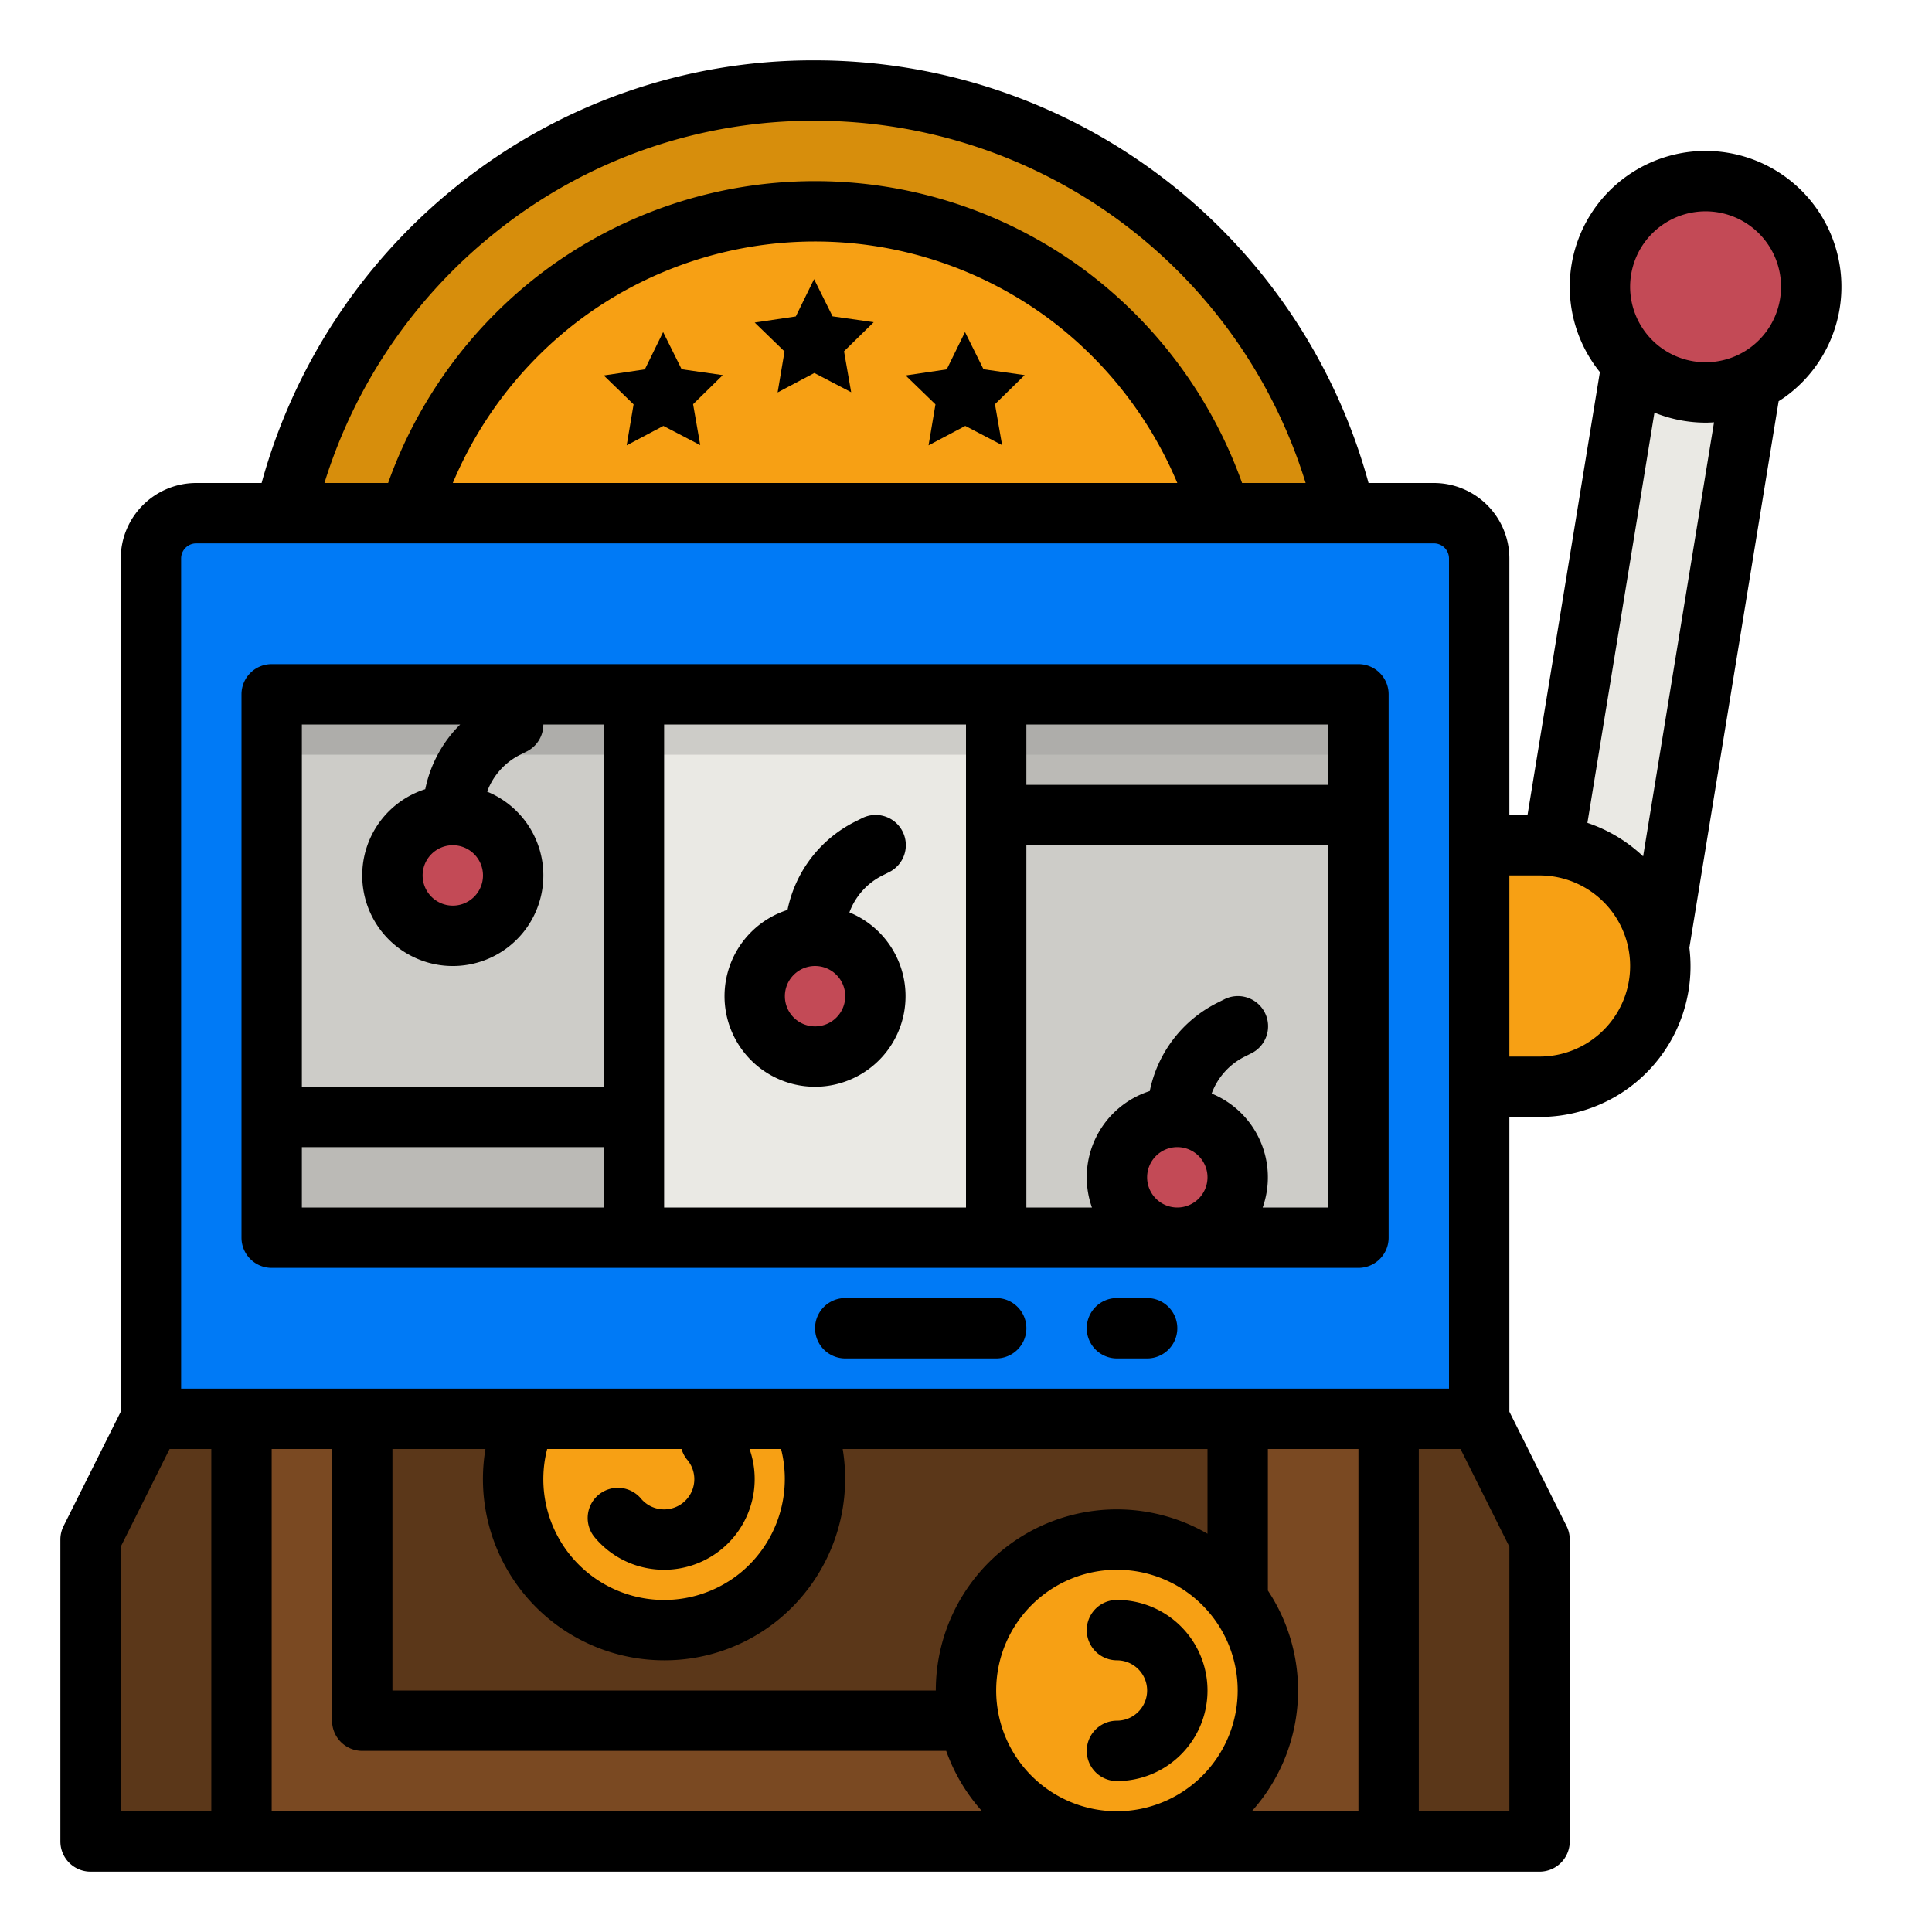
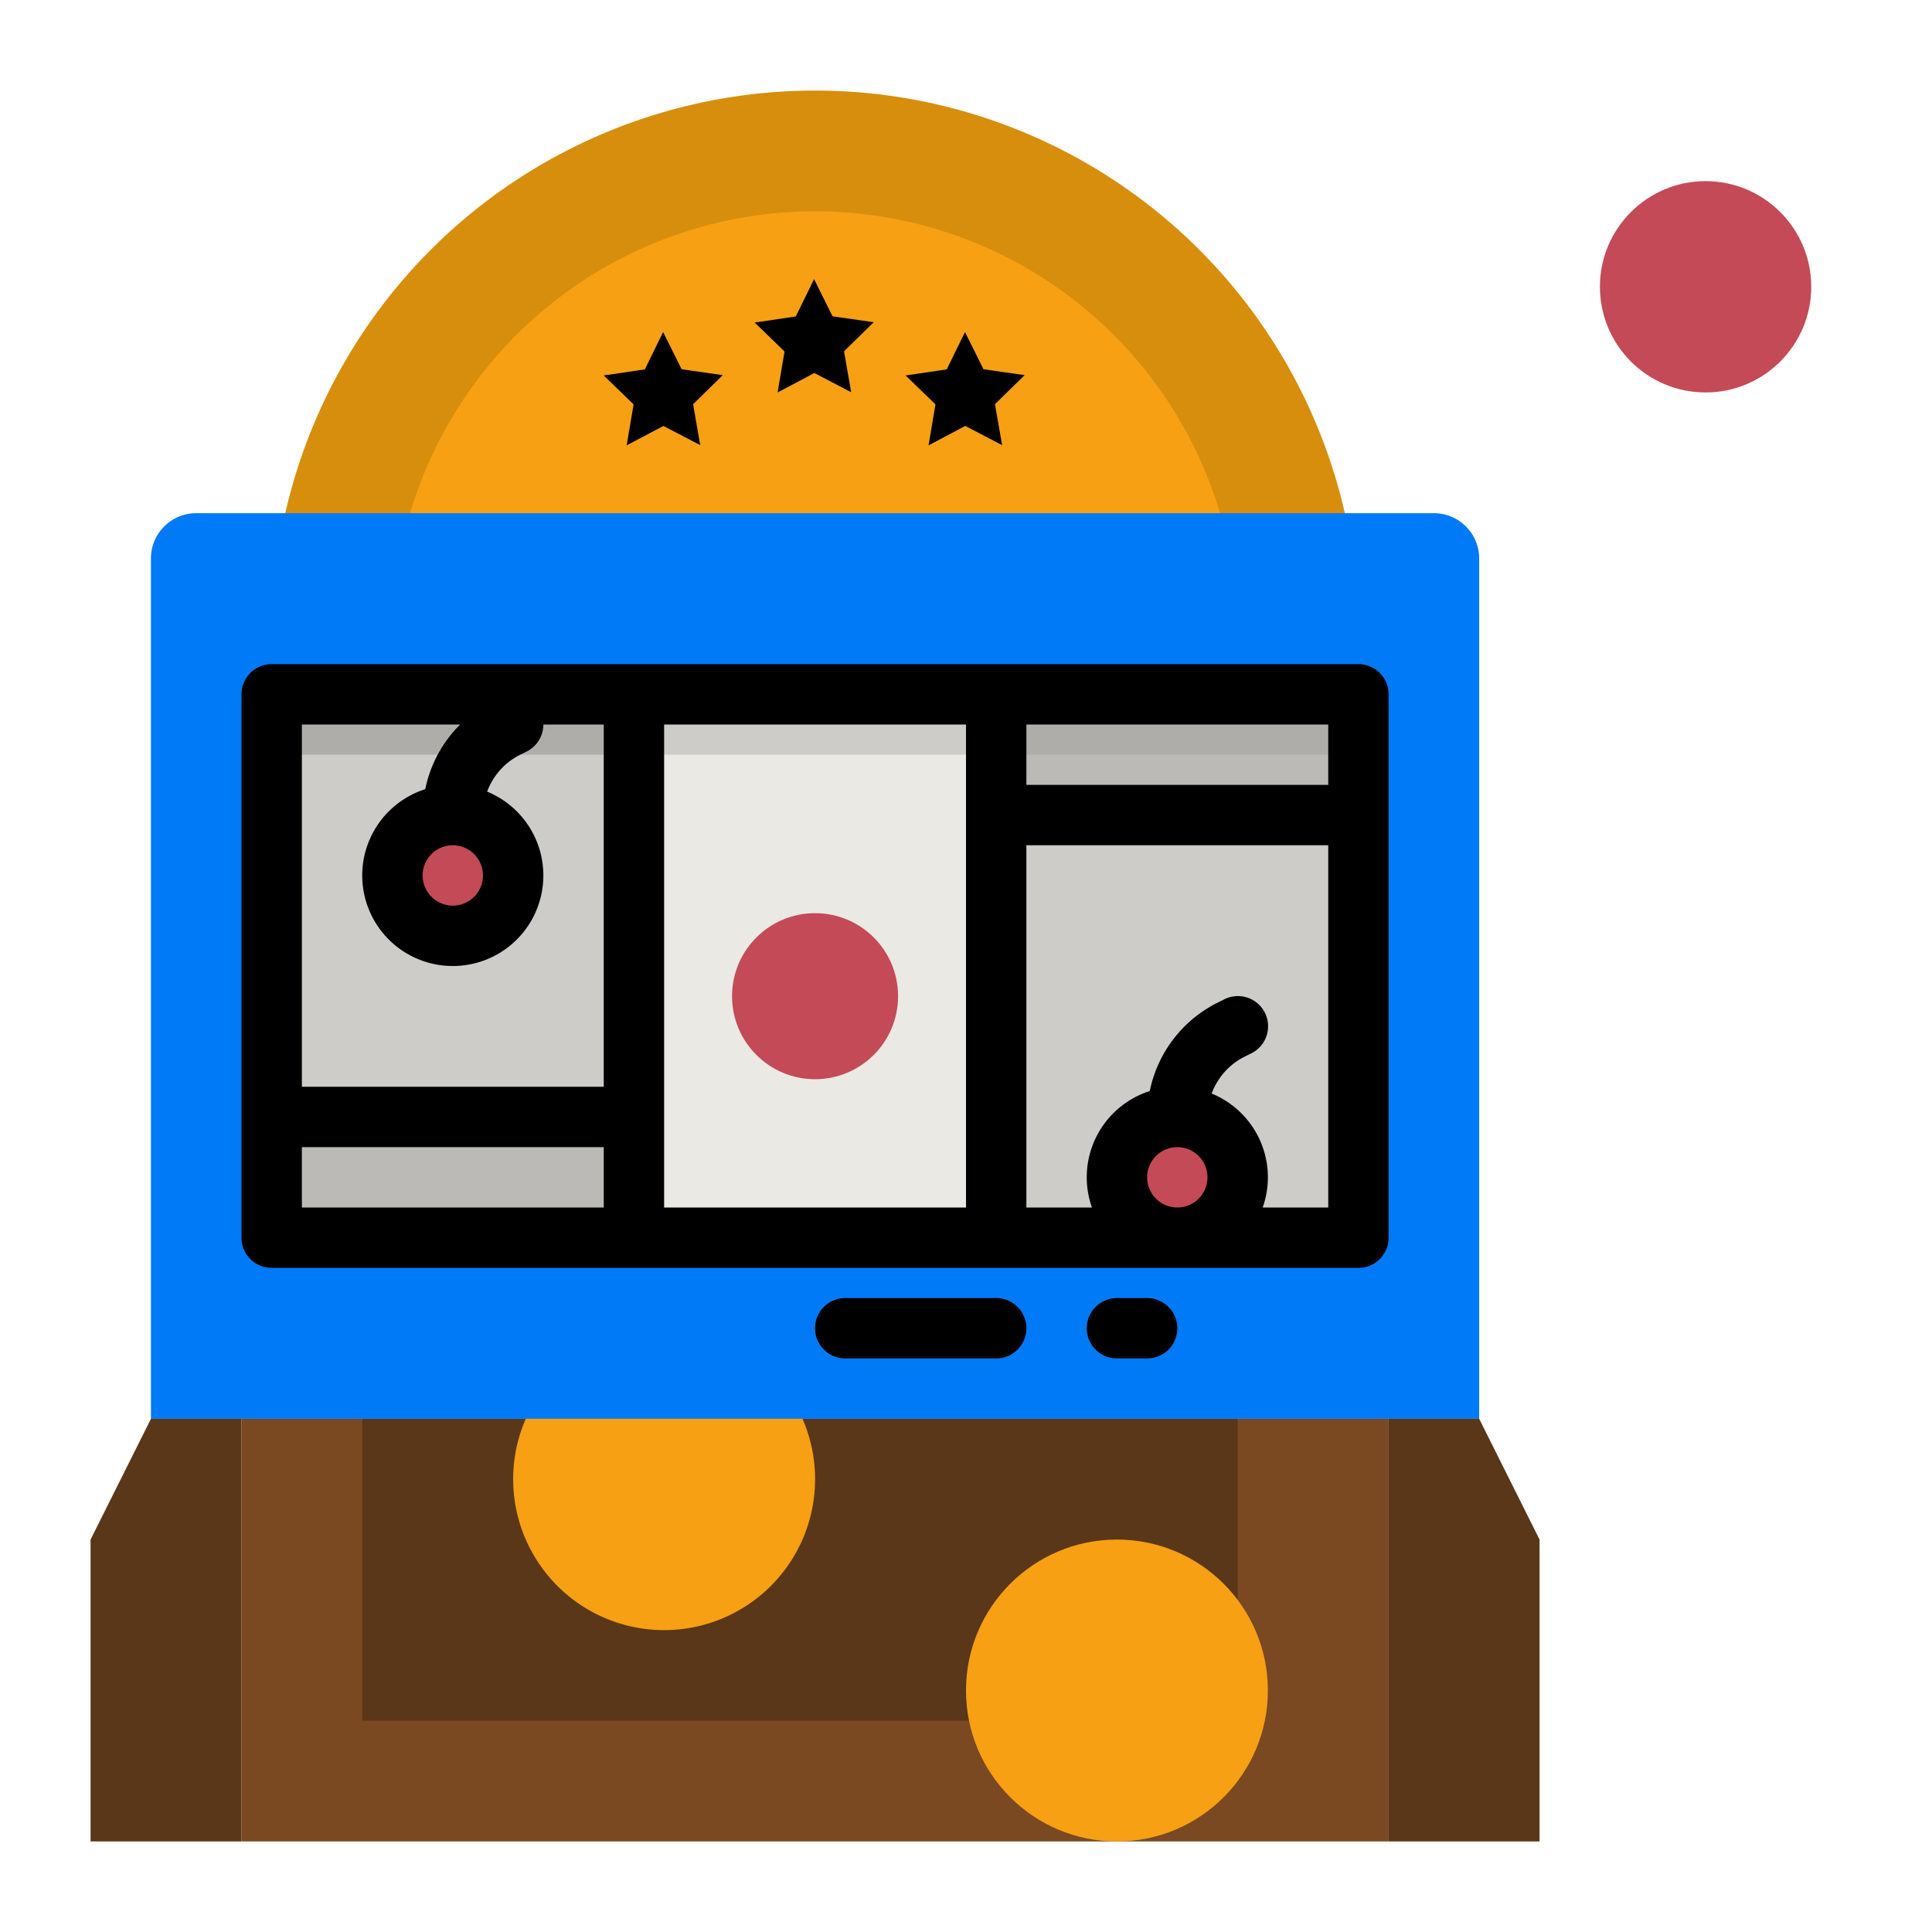
<svg xmlns="http://www.w3.org/2000/svg" height="512" viewBox="0 0 512 512" width="512">
  <g id="filled_outline" data-name="filled outline">
-     <path d="m420.367 91.204h32v160.919h-32z" fill="#eae9e4" transform="matrix(.987 .161 -.161 .987 33.388 -68.113)" />
    <path d="m64 376h304v112h-304z" fill="#7a4922" />
    <path d="m96 376h232v80h-232z" fill="#5b3719" />
    <path d="m216 24a144 144 0 0 1 144 144 0 0 0 0 1 0 0h-288a0 0 0 0 1 0 0 144 144 0 0 1 144-144z" fill="#d78e0c" />
    <path d="m216 56a112 112 0 0 1 112 112v8a0 0 0 0 1 0 0h-224a0 0 0 0 1 0 0v-8a112 112 0 0 1 112-112z" fill="#f7a014" />
    <path d="m52 136h328a12 12 0 0 1 12 12v228a0 0 0 0 1 0 0h-352a0 0 0 0 1 0 0v-228a12 12 0 0 1 12-12z" fill="#007af6" />
-     <path d="m392 224h16a32 32 0 0 1 32 32 32 32 0 0 1 -32 32h-16a0 0 0 0 1 0 0v-64a0 0 0 0 1 0 0z" fill="#f7a014" />
    <circle cx="451.996" cy="76.004" fill="#c34a56" r="28" />
    <path d="m168 184h96v144h-96z" fill="#eae9e4" />
    <path d="m72 184h96v144h-96z" fill="#cdccc8" />
    <path d="m264 184h96v144h-96z" fill="#cdccc8" />
    <path d="m334 312a21.938 21.938 0 0 1 -6.9 16h-30.2a22 22 0 1 1 37.1-16z" fill="#cdccc8" />
    <path d="m264 184h96v32h-96z" fill="#bbbab6" />
    <path d="m72 296h96v32h-96z" fill="#bbbab6" />
    <path d="m212.672 376a40.006 40.006 0 1 1 -73.341 0z" fill="#f7a014" />
    <circle cx="296" cy="448" fill="#f7a014" r="40" />
    <path d="m40 376-16 32v80h40v-112z" fill="#5b3719" />
    <path d="m392 376 16 32v80h-40v-112z" fill="#5b3719" />
    <path d="m168 184h96v16h-96z" fill="#cdccc8" />
    <path d="m264 184h96v16h-96z" fill="#aeadaa" />
    <path d="m72 184h96v16h-96z" fill="#aeadaa" />
    <path d="m139.58 199.16-1.69.84h-21.9a33.768 33.768 0 0 1 14.74-14.31l1.69-.85a8.005 8.005 0 0 1 7.16 14.32z" fill="#aeadaa" />
    <g fill="#c34a56">
      <circle cx="120" cy="232" r="22" />
      <circle cx="216" cy="264" r="22" />
      <path d="m334 312a21.938 21.938 0 0 1 -6.9 16h-30.2a22 22 0 1 1 37.1-16z" />
    </g>
    <path d="m360 176h-288a8 8 0 0 0 -8 8v144a8 8 0 0 0 8 8h288a8 8 0 0 0 8-8v-144a8 8 0 0 0 -8-8zm-232 56a8 8 0 1 1 -8-8 8.009 8.009 0 0 1 8 8zm32 88h-80v-16h80zm0-32h-80v-96h41.958a33.56 33.56 0 0 0 -9.261 17.14 24 24 0 1 0 16.4.657 17.8 17.8 0 0 1 8.79-9.8l1.689-.845a7.992 7.992 0 0 0 4.417-7.152h16.007zm96 32h-80v-128h80zm56 0a8 8 0 1 1 8-8 8.009 8.009 0 0 1 -8 8zm40 0h-17.376a23.982 23.982 0 0 0 -13.524-30.2 17.8 17.8 0 0 1 8.79-9.8l1.689-.845a8 8 0 1 0 -7.156-14.31l-1.69.844a33.671 33.671 0 0 0 -18.033 23.451 23.987 23.987 0 0 0 -15.324 30.86h-17.376v-96h80zm0-112h-80v-16h80z" />
-     <path d="m216 288a24 24 0 0 0 9.1-46.2 17.8 17.8 0 0 1 8.79-9.8l1.689-.845a8 8 0 1 0 -7.156-14.31l-1.69.844a33.671 33.671 0 0 0 -18.033 23.451 24 24 0 0 0 7.3 46.86zm0-32a8 8 0 1 1 -8 8 8.009 8.009 0 0 1 8-8z" />
-     <path d="m296 424a8 8 0 0 0 0 16 8 8 0 0 1 0 16 8 8 0 0 0 0 16 24 24 0 0 0 0-48z" />
    <path d="m220.638 83.836-4.901-9.86-4.845 9.888-10.892 1.615 7.907 7.663-1.83 10.858 9.731-5.152 9.761 5.096-1.892-10.847 7.863-7.709z" />
    <path d="m180.638 97.86-4.901-9.86-4.845 9.888-10.892 1.615 7.907 7.663-1.83 10.858 9.731-5.152 9.761 5.096-1.892-10.847 7.863-7.709z" />
    <path d="m260.638 97.86-4.901-9.86-4.845 9.888-10.892 1.615 7.907 7.663-1.83 10.858 9.731-5.152 9.761 5.096-1.892-10.847 7.863-7.709z" />
    <path d="m264 344h-40a8 8 0 0 0 0 16h40a8 8 0 0 0 0-16z" />
    <path d="m304 344h-8a8 8 0 0 0 0 16h8a8 8 0 0 0 0-16z" />
-     <path d="m24 496h384a8 8 0 0 0 8-8v-80a7.994 7.994 0 0 0 -.845-3.578l-15.155-30.31v-78.112h8a39.927 39.927 0 0 0 39.7-44.837l23.66-144.836c.556-.356 1.115-.707 1.655-1.1a36 36 0 1 0 -50.246-8.209c.391.544.8 1.072 1.215 1.59l-19.179 117.392h-4.805v-68a20.023 20.023 0 0 0 -20-20h-17.323a152.064 152.064 0 0 0 -146.677-112 150.381 150.381 0 0 0 -94.74 33.131 152.815 152.815 0 0 0 -51.93 78.869h-17.33a20.023 20.023 0 0 0 -20 20v226.112l-15.155 30.31a7.994 7.994 0 0 0 -.845 3.578v80a8 8 0 0 0 8 8zm408.258-423.221a20 20 0 1 1 3.5 14.9 20.031 20.031 0 0 1 -3.5-14.9zm6.183 36.578a36.334 36.334 0 0 0 13.632 2.656c.723 0 1.441-.041 2.159-.084l-18.79 115.01a40.016 40.016 0 0 0 -14.763-8.867zm-38.441 122.643h8a24 24 0 0 1 0 48h-8zm-328 248v-96h16v72a8 8 0 0 0 8 8h154.752a48.044 48.044 0 0 0 9.509 16zm176-32h-144v-64h24.648a48.038 48.038 0 0 0 43.009 55.8q2.223.2 4.428.2a47.639 47.639 0 0 0 30.645-11.13 48.3 48.3 0 0 0 16.594-44.87h96.676v22.458a47.963 47.963 0 0 0 -72 41.542zm-90.436-40.634a23.839 23.839 0 0 0 16.265 8.536c.74.068 1.48.1 2.214.1a24.019 24.019 0 0 0 22.593-32h8.356a32.2 32.2 0 0 1 -10.5 32.583 32.009 32.009 0 0 1 -51.487-32.585h35.609a7.966 7.966 0 0 0 1.532 2.879 8 8 0 0 1 -12.291 10.244 8 8 0 0 0 -12.291 10.243zm138.436 72.634a32 32 0 1 1 32-32 32.036 32.036 0 0 1 -32 32zm64 0h-28.261a47.879 47.879 0 0 0 4.261-58.493v-37.507h24zm40-70.111v70.111h-24v-96h11.056zm-268.761-348.252a134.543 134.543 0 0 1 84.761-29.637 136.044 136.044 0 0 1 130.01 96h-16.846a121.151 121.151 0 0 0 -41.364-56.156 120.033 120.033 0 0 0 -144.175.428 121.092 121.092 0 0 0 -40.771 55.728h-16.874a136.855 136.855 0 0 1 45.259-66.363zm180.761 66.363h-192a105.076 105.076 0 0 1 33.286-42.972 104.033 104.033 0 0 1 124.934-.371 105.143 105.143 0 0 1 33.78 43.343zm-264 20a4 4 0 0 1 4-4h328a4 4 0 0 1 4 4v220h-336zm-16 261.889 12.944-25.889h11.056v96h-24z" />
  </g>
</svg>